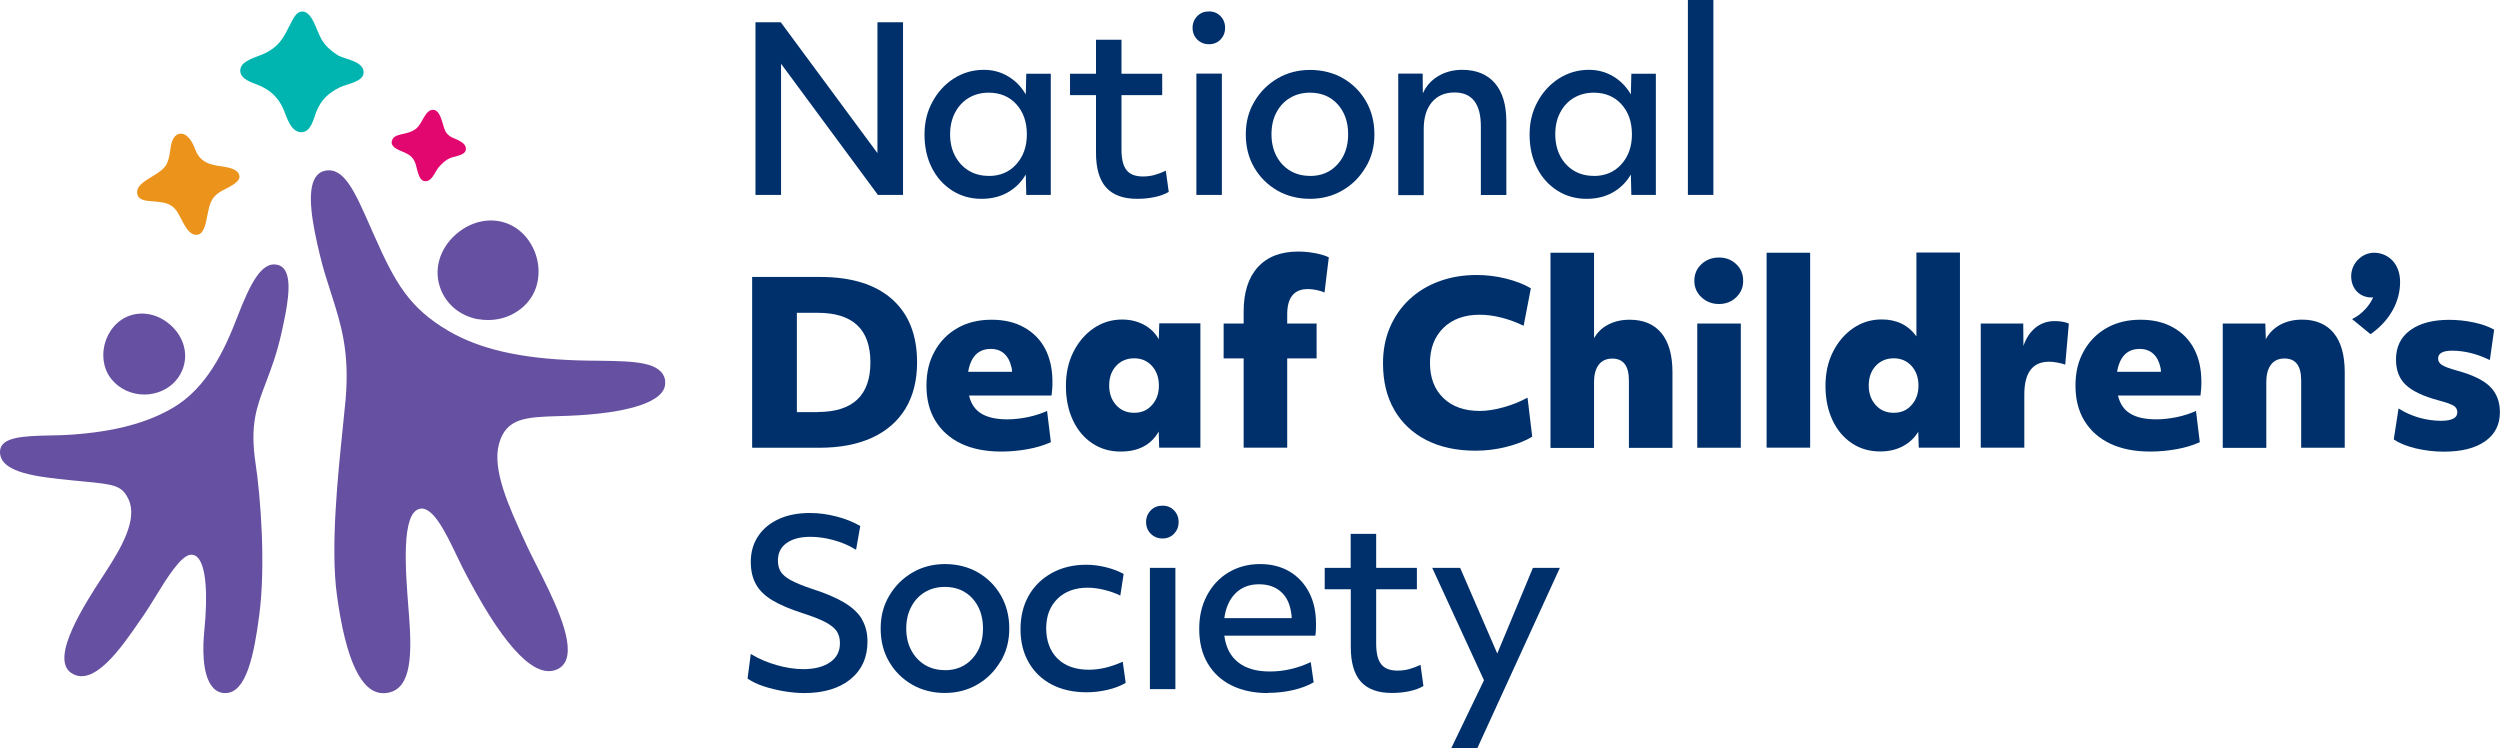
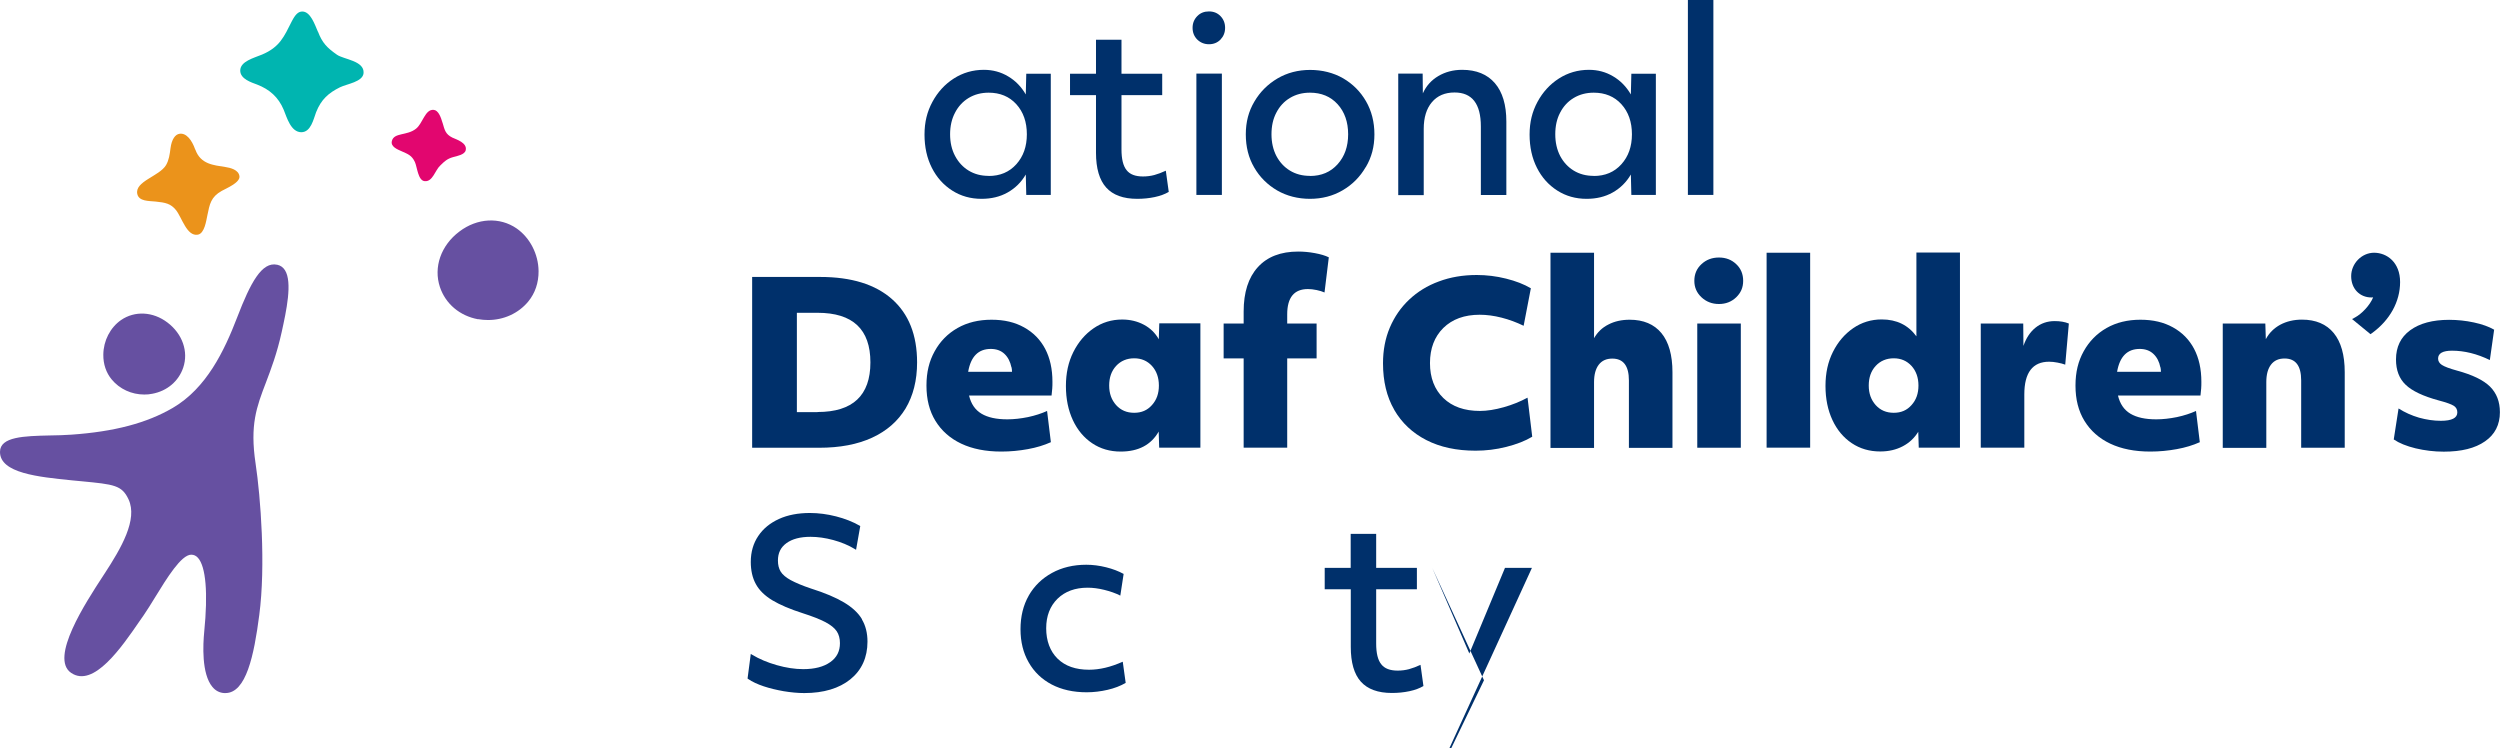
<svg xmlns="http://www.w3.org/2000/svg" id="Layer_1" version="1.1" viewBox="0 0 256 76.61">
  <defs>
    <style>
      .st0 {
        fill: #eb931b;
      }

      .st1 {
        fill: #e2066f;
      }

      .st2 {
        fill: #00b5b0;
      }

      .st3 {
        fill: #6650a1;
      }

      .st4 {
        fill: #00306b;
      }
    </style>
  </defs>
  <g>
    <path class="st2" d="M32.55,3.24c-.32-.74-.76-2.06-1.59-2.06-.41,0-.71.28-1.09,1.02-.78,1.54-1.21,2.62-3.04,3.39-.84.35-2.23.69-2.23,1.64,0,.87,1.18,1.22,1.73,1.43,1.27.49,2.18,1.29,2.72,2.58.32.78.73,2.29,1.8,2.3.99,0,1.25-1.34,1.52-2.05.52-1.32,1.29-1.98,2.44-2.55.71-.35,2.35-.55,2.42-1.46.09-1.27-2.04-1.39-2.73-1.88-1-.7-1.5-1.2-1.94-2.36Z" />
    <path class="st0" d="M19.99,15.31c-.35-1-.93-1.72-1.61-1.61-.43.06-.8.55-.92,1.48-.08.63-.16,1.22-.46,1.73-.69,1.15-3.23,1.66-2.94,2.96.17.75,1.15.7,1.88.77,1.01.1,1.55.22,2.07.86.63.78,1.11,2.73,2.25,2.53.69-.12.86-1.45.97-1.96.24-1.19.37-1.9,1.47-2.52.48-.27,1.91-.85,1.82-1.51s-.93-.86-1.45-.94c-1.17-.19-2.53-.26-3.07-1.79Z" />
    <path class="st1" d="M45.32,12.59c-.18-.62-.44-1.3-.91-1.34-.89-.08-1.11,1.38-1.81,1.93-.93.74-2.24.37-2.47,1.25-.16.59.57.87,1,1.06.65.29,1.04.42,1.36,1.11.23.51.31,1.88.99,1.95.83.09,1.07-1.12,1.6-1.6.42-.42.71-.69,1.31-.86.44-.12,1.2-.25,1.3-.71.17-.76-.96-1.1-1.37-1.29-.7-.35-.78-.75-1-1.51Z" />
-     <path class="st3" d="M68.12,39c-.29-1.97-3.15-2.01-6.77-2.06-.73,0-1.5-.02-2.28-.04-5.76-.19-9.93-1.14-13.12-3-4.01-2.34-5.47-4.89-7.62-9.76l-.36-.81c-1.65-3.75-2.74-6.23-4.67-5.85-.42.08-.76.32-1,.69-.93,1.46-.3,4.8.44,7.88.35,1.47.76,2.74,1.16,3.97,1.02,3.19,1.91,5.94,1.49,10.89-.07.79-.17,1.78-.29,2.9-.5,4.86-1.27,12.21-.6,17.13.91,6.67,2.5,10.04,4.74,10.04.06,0,.11,0,.17,0,2.53-.19,2.83-3.22,2.49-7.72l-.08-1.05c-.3-3.86-.75-9.68,1.16-10.11,1.35-.3,2.67,2.46,3.84,4.9.36.76.71,1.47,1.05,2.09l.19.36c3.79,7.08,6.83,10.13,9.04,9.07.43-.21.74-.56.9-1.04.72-2.13-1.47-6.45-3.07-9.61-.38-.75-.7-1.39-.94-1.9l-.3-.65c-1.55-3.38-3.31-7.21-2.6-9.84.73-2.7,2.76-2.77,6.14-2.87.65-.02,1.35-.04,2.09-.09,2.07-.12,7.02-.58,8.42-2.3.3-.37.42-.77.36-1.2Z" />
    <path class="st3" d="M48.95,32.68c.35.06.69.09,1.03.09,1.6,0,3.11-.68,4.11-1.89.71-.86,1.07-1.94,1.06-3.12-.02-1.75-.89-3.42-2.25-4.37-1.73-1.19-4.03-1.07-5.86.32-1.89,1.42-2.67,3.66-1.99,5.69.58,1.72,2.03,2.94,3.89,3.29Z" />
    <path class="st3" d="M28.38,27.11c-1.56-.34-2.72,1.81-4.09,5.38-1.33,3.46-3.15,7.26-6.6,9.28-2.68,1.56-5.98,2.43-10.39,2.74-.7.05-1.46.07-2.19.08C2.49,44.65,0,44.71,0,46.27c-.01,2.18,3.92,2.57,7.39,2.92l.95.09c3.34.32,4.14.4,4.82,1.85.97,2.06-.75,5-2.44,7.59l-.17.26c-1.78,2.73-5.49,8.4-3.27,9.92,2.3,1.57,5.17-2.61,7.07-5.38l.37-.53c.36-.52.75-1.16,1.17-1.84,1.19-1.94,2.67-4.35,3.69-4.35h0c.27,0,.49.1.69.32.81.9,1.04,3.6.64,7.6-.12,1.24-.29,4.27.84,5.62.32.39.73.6,1.2.63.04,0,.09,0,.13,0,2.12,0,2.93-3.83,3.47-8,.67-5.08.14-12.06-.38-15.52-.59-3.94.1-5.77,1.07-8.3.52-1.38,1.12-2.94,1.61-5.17.47-2.14,1.11-5.08.33-6.31-.19-.3-.46-.49-.79-.56Z" />
    <path class="st3" d="M14.77,40.4c.28,0,.56-.02.83-.08,1.51-.28,2.69-1.28,3.16-2.67.56-1.65-.08-3.47-1.62-4.63-1.48-1.12-3.34-1.21-4.74-.25-1.11.77-1.81,2.12-1.82,3.55-.01.96.28,1.84.86,2.54.81.98,2.04,1.54,3.33,1.54Z" />
  </g>
  <g>
-     <polygon class="st4" points="89.85 2.28 89.85 15.68 79.98 2.32 79.95 2.28 77.36 2.28 77.36 19.96 79.98 19.96 79.98 6.53 89.87 19.92 89.9 19.96 92.47 19.96 92.47 2.28 89.85 2.28" />
    <path class="st4" d="M107.6,19.96h-2.51l-.05-2.09c-.46.79-1.08,1.4-1.86,1.84-.78.44-1.67.65-2.67.65-1.12,0-2.12-.28-3.01-.85s-1.58-1.34-2.08-2.33c-.5-.99-.75-2.12-.75-3.4s.27-2.35.81-3.35c.54-1,1.27-1.8,2.19-2.39s1.95-.89,3.08-.89c.9,0,1.73.22,2.48.67.75.44,1.35,1.06,1.81,1.85l.05-2.12h2.51v12.42ZM101.24,18.02c1.17,0,2.11-.4,2.83-1.2.72-.8,1.08-1.82,1.08-3.07s-.36-2.29-1.08-3.08c-.72-.79-1.67-1.18-2.83-1.18-.77,0-1.45.18-2.05.54-.59.36-1.06.86-1.39,1.5-.34.64-.51,1.38-.51,2.22s.17,1.58.51,2.22c.34.64.8,1.14,1.39,1.5.59.36,1.27.54,2.05.54Z" />
    <path class="st4" d="M112.23,9.74h-2.66v-2.19h2.66v-3.48h2.61v3.48h4.17v2.19h-4.17v5.55c0,.99.17,1.7.52,2.13.34.44.9.65,1.68.65.41,0,.8-.05,1.17-.15.37-.1.76-.25,1.17-.44l.3,2.17c-.39.23-.87.41-1.44.53s-1.16.18-1.79.18c-1.43,0-2.49-.39-3.18-1.16-.69-.77-1.04-1.96-1.04-3.55v-5.92Z" />
    <path class="st4" d="M122.6,4.05c-.32-.32-.48-.72-.48-1.2s.16-.87.48-1.2.72-.48,1.2-.48.87.16,1.18.48c.31.32.47.72.47,1.2s-.16.87-.47,1.2c-.31.32-.71.48-1.18.48s-.87-.16-1.2-.48ZM122.51,7.54h2.61v12.42h-2.61V7.54Z" />
    <path class="st4" d="M139.85,17.11c-.58,1-1.37,1.8-2.37,2.38-.99.58-2.11.87-3.34.87s-2.37-.29-3.36-.86c-.99-.58-1.78-1.36-2.35-2.35-.58-.99-.86-2.12-.86-3.39s.29-2.37.88-3.36c.58-.99,1.37-1.78,2.37-2.37.99-.58,2.11-.87,3.34-.87s2.39.29,3.38.86c.99.58,1.77,1.36,2.34,2.35.57.99.86,2.12.86,3.39s-.29,2.35-.88,3.35ZM134.14,18.02c1.17,0,2.11-.4,2.83-1.2.72-.8,1.08-1.82,1.08-3.07s-.36-2.29-1.08-3.08c-.72-.79-1.67-1.18-2.83-1.18-.77,0-1.45.18-2.05.54s-1.06.86-1.39,1.5c-.34.64-.5,1.38-.5,2.22s.17,1.58.5,2.22c.34.64.8,1.14,1.39,1.5s1.27.54,2.05.54Z" />
    <path class="st4" d="M143.19,7.54h2.49l.02,2.02c.34-.76.87-1.35,1.58-1.77s1.52-.64,2.44-.64c1.46,0,2.58.46,3.36,1.37.78.91,1.17,2.22,1.17,3.93v7.52h-2.61v-7.02c0-2.32-.9-3.48-2.69-3.48-.99,0-1.76.33-2.32.99-.56.66-.84,1.57-.84,2.74v6.78h-2.61V7.54Z" />
    <path class="st4" d="M169.56,19.96h-2.51l-.05-2.09c-.46.79-1.08,1.4-1.86,1.84s-1.67.65-2.67.65c-1.12,0-2.12-.28-3.01-.85s-1.58-1.34-2.08-2.33c-.5-.99-.75-2.12-.75-3.4s.27-2.35.81-3.35c.54-1,1.27-1.8,2.19-2.39s1.95-.89,3.08-.89c.9,0,1.73.22,2.48.67.75.44,1.35,1.06,1.81,1.85l.05-2.12h2.51v12.42ZM163.2,18.02c1.17,0,2.11-.4,2.83-1.2.72-.8,1.08-1.82,1.08-3.07s-.36-2.29-1.08-3.08c-.72-.79-1.67-1.18-2.83-1.18-.77,0-1.45.18-2.05.54s-1.06.86-1.39,1.5c-.34.64-.5,1.38-.5,2.22s.17,1.58.5,2.22c.34.64.8,1.14,1.39,1.5s1.27.54,2.05.54Z" />
    <path class="st4" d="M172.84,0h2.61v19.96h-2.61V0Z" />
    <path class="st4" d="M77.02,28.36h6.97c3.19,0,5.64.76,7.35,2.27,1.71,1.51,2.57,3.67,2.57,6.48,0,1.84-.4,3.41-1.18,4.72-.79,1.3-1.93,2.3-3.43,2.99-1.5.69-3.3,1.03-5.42,1.03h-6.86v-17.48ZM83.72,42.19c3.6,0,5.41-1.69,5.41-5.08s-1.8-5.08-5.41-5.08h-2.12v10.17h2.12Z" />
    <path class="st4" d="M102.53,46.24c-1.59,0-2.96-.27-4.1-.81-1.14-.54-2.02-1.32-2.64-2.33s-.92-2.21-.92-3.61.28-2.51.84-3.52c.56-1.02,1.34-1.81,2.34-2.38,1-.57,2.16-.85,3.48-.85s2.39.26,3.33.78c.94.52,1.66,1.25,2.16,2.19.5.95.75,2.07.75,3.39,0,.23,0,.46-.02.69-.02.23-.04.47-.07.71h-8.45c.2.85.62,1.47,1.27,1.86.65.39,1.53.58,2.65.58.67,0,1.38-.08,2.12-.23.74-.16,1.39-.37,1.95-.63l.39,3.2c-.69.31-1.47.55-2.35.71-.88.16-1.78.25-2.7.25ZM103.57,37.61c-.12-.57-.35-1.03-.71-1.37-.36-.34-.83-.51-1.4-.51-1.28,0-2.05.78-2.32,2.34h4.49c0-.16-.02-.32-.05-.47Z" />
    <path class="st4" d="M122.91,45.84h-4.21l-.05-1.65c-.77,1.36-2.07,2.05-3.89,2.05-1.1,0-2.07-.28-2.92-.85-.85-.57-1.51-1.36-1.98-2.37s-.71-2.17-.71-3.49.25-2.46.76-3.48c.51-1.02,1.2-1.83,2.07-2.43.87-.6,1.85-.9,2.93-.9.82,0,1.56.18,2.22.53.66.35,1.17.85,1.53,1.49l.05-1.63h4.21v12.72ZM117.96,41.48c.48-.53.71-1.19.71-2s-.24-1.49-.71-2.01c-.48-.52-1.08-.78-1.82-.78s-1.37.26-1.85.78-.71,1.19-.71,2.01.24,1.47.71,2c.48.53,1.09.79,1.85.79s1.35-.26,1.82-.79Z" />
    <path class="st4" d="M127.35,36.7h-2.05v-3.57h2.05v-1.23c0-1.96.48-3.47,1.45-4.54.97-1.07,2.35-1.6,4.14-1.6.54,0,1.11.05,1.7.16.59.11,1.07.25,1.43.43l-.44,3.6c-.21-.1-.49-.18-.81-.25-.33-.07-.63-.1-.89-.1-1.41,0-2.12.86-2.12,2.59v.94h3.01v3.57h-3.01v9.14h-4.46v-9.14Z" />
    <path class="st4" d="M142.77,41.96c-.77-1.33-1.15-2.92-1.15-4.76,0-1.33.23-2.55.7-3.66.47-1.1,1.13-2.06,1.98-2.86s1.86-1.43,3.04-1.86c1.17-.44,2.46-.66,3.88-.66,1,0,2,.12,3,.37,1,.25,1.85.58,2.54.99l-.74,3.84c-.72-.35-1.47-.63-2.25-.83-.78-.2-1.53-.3-2.25-.3-1.56,0-2.8.45-3.72,1.35-.91.9-1.37,2.1-1.37,3.6s.46,2.7,1.37,3.58,2.16,1.32,3.74,1.32c.74,0,1.55-.13,2.44-.38.89-.25,1.7-.58,2.44-.98l.48,4c-.71.43-1.59.77-2.65,1.04s-2.11.39-3.15.39c-1.95,0-3.63-.36-5.05-1.09-1.42-.73-2.51-1.76-3.28-3.09Z" />
    <path class="st4" d="M158.77,25.88h4.46v8.75c.35-.61.83-1.08,1.47-1.4.63-.33,1.36-.49,2.18-.49,1.41,0,2.5.46,3.25,1.37s1.13,2.25,1.13,4.01v7.74h-4.46v-6.9c0-1.5-.57-2.24-1.7-2.24-.61,0-1.07.21-1.39.63-.32.42-.48,1.01-.48,1.79v6.73h-4.46v-19.96Z" />
    <path class="st4" d="M174.23,30.44c-.49-.46-.73-1.02-.73-1.68,0-.69.24-1.26.73-1.71.48-.45,1.08-.68,1.79-.68s1.3.23,1.77.68c.48.45.71,1.02.71,1.71s-.24,1.22-.71,1.68c-.48.46-1.07.69-1.77.69s-1.3-.23-1.79-.69ZM173.8,33.13h4.46v12.72h-4.46v-12.72Z" />
    <path class="st4" d="M180.9,25.88h4.46v19.96h-4.46v-19.96Z" />
    <path class="st4" d="M200.69,45.84h-4.21l-.05-1.63c-.39.64-.92,1.14-1.59,1.49-.67.35-1.43.53-2.3.53-1.1,0-2.07-.28-2.92-.85-.85-.57-1.51-1.36-1.98-2.37s-.71-2.17-.71-3.49.25-2.46.76-3.48c.51-1.02,1.2-1.83,2.07-2.43.87-.6,1.85-.9,2.93-.9,1.53,0,2.71.58,3.55,1.73v-8.58h4.46v19.96ZM195.74,41.48c.48-.53.71-1.19.71-2s-.24-1.49-.71-2.01c-.48-.52-1.08-.78-1.82-.78s-1.37.26-1.85.78-.71,1.19-.71,2.01.24,1.47.71,2c.48.53,1.09.79,1.85.79s1.35-.26,1.82-.79Z" />
    <path class="st4" d="M202.84,33.13h4.34l.02,2.29c.28-.81.69-1.43,1.24-1.87.55-.44,1.2-.67,1.96-.67.56,0,1.04.08,1.45.25l-.37,4.21c-.21-.08-.48-.15-.79-.21-.31-.06-.6-.09-.86-.09-1.69,0-2.54,1.12-2.54,3.35v5.45h-4.46v-12.72Z" />
    <path class="st4" d="M220.19,46.24c-1.59,0-2.96-.27-4.1-.81-1.14-.54-2.02-1.32-2.64-2.33s-.92-2.21-.92-3.61.28-2.51.84-3.52,1.34-1.81,2.34-2.38c1-.57,2.16-.85,3.47-.85s2.39.26,3.33.78c.94.52,1.66,1.25,2.16,2.19.5.95.75,2.07.75,3.39,0,.23,0,.46-.02.69-.02.23-.04.47-.07.71h-8.45c.2.85.62,1.47,1.27,1.86.65.39,1.53.58,2.65.58.67,0,1.38-.08,2.12-.23.74-.16,1.39-.37,1.95-.63l.39,3.2c-.69.31-1.47.55-2.35.71-.88.16-1.78.25-2.7.25ZM221.22,37.61c-.11-.57-.35-1.03-.71-1.37-.36-.34-.83-.51-1.4-.51-1.28,0-2.05.78-2.32,2.34h4.49c0-.16-.02-.32-.05-.47Z" />
    <path class="st4" d="M227.61,33.13h4.36l.05,1.6c.34-.64.84-1.13,1.48-1.48.64-.34,1.38-.52,2.22-.52,1.41,0,2.5.46,3.25,1.37.75.91,1.13,2.25,1.13,4.01v7.74h-4.46v-6.9c0-1.5-.57-2.24-1.7-2.24-.61,0-1.07.21-1.39.63-.32.42-.48,1.01-.48,1.79v6.73h-4.46v-12.72Z" />
    <path class="st4" d="M245.62,41.83c.64.41,1.34.72,2.09.94.76.21,1.5.32,2.24.32,1.12,0,1.68-.29,1.68-.86,0-.3-.12-.52-.37-.68-.25-.16-.76-.34-1.55-.55-1.58-.43-2.7-.96-3.36-1.59-.67-.63-1-1.5-1-2.6,0-1.28.48-2.28,1.45-2.99.97-.71,2.3-1.07,3.99-1.07.85,0,1.7.09,2.54.27.84.18,1.53.43,2.07.74l-.44,3.11c-1.31-.64-2.61-.96-3.87-.96-.95,0-1.43.27-1.43.81,0,.26.13.48.39.65s.78.37,1.55.58c1.58.43,2.7.97,3.38,1.64.67.67,1.01,1.54,1.01,2.62,0,1.28-.51,2.28-1.52,2.98-1.01.71-2.42,1.06-4.23,1.06-.99,0-1.95-.12-2.88-.34-.94-.23-1.68-.53-2.24-.91l.49-3.16Z" />
    <path class="st4" d="M88.27,63.41c-.37-.63-.99-1.21-1.84-1.72-.84-.5-1.97-.98-3.37-1.42-.9-.3-1.6-.6-2.1-.87-.49-.27-.83-.56-1.02-.87-.19-.31-.28-.69-.28-1.13,0-.77.28-1.35.87-1.78.59-.43,1.41-.65,2.46-.65.74,0,1.53.11,2.34.33.81.22,1.56.53,2.2.92l.13.08.43-2.43-.06-.04c-.7-.4-1.51-.72-2.41-.95-.9-.23-1.8-.35-2.68-.35-1.21,0-2.27.2-3.17.61-.9.41-1.62.99-2.12,1.74-.51.75-.77,1.64-.77,2.66,0,.87.17,1.64.52,2.27.34.63.91,1.19,1.69,1.66.77.46,1.81.91,3.1,1.32,1,.32,1.79.63,2.34.92.54.29.93.6,1.15.93.22.33.33.74.33,1.22,0,.83-.32,1.47-.99,1.94-.67.48-1.6.72-2.77.72-.85,0-1.76-.14-2.71-.41-.95-.27-1.8-.63-2.53-1.07l-.13-.08-.33,2.52.05.04c.43.3.98.55,1.61.76.63.21,1.31.37,2.04.5.73.12,1.44.19,2.11.19,1.98,0,3.57-.48,4.72-1.41,1.16-.94,1.75-2.24,1.75-3.86,0-.87-.19-1.64-.57-2.27Z" />
-     <path class="st4" d="M102.46,67.71c-.58,1-1.37,1.8-2.37,2.38-.99.58-2.11.87-3.34.87s-2.37-.29-3.36-.86c-.99-.58-1.78-1.36-2.35-2.35-.58-.99-.86-2.12-.86-3.39s.29-2.37.88-3.36c.58-.99,1.37-1.78,2.37-2.37.99-.58,2.11-.87,3.34-.87s2.39.29,3.38.86c.99.58,1.77,1.36,2.34,2.35.57.99.86,2.12.86,3.39s-.29,2.35-.87,3.35ZM96.75,68.63c1.17,0,2.11-.4,2.83-1.2.72-.8,1.08-1.82,1.08-3.07s-.36-2.29-1.08-3.08c-.72-.79-1.67-1.18-2.83-1.18-.77,0-1.45.18-2.05.54-.59.36-1.06.86-1.39,1.5-.34.64-.51,1.38-.51,2.22s.17,1.58.51,2.22c.34.64.8,1.14,1.39,1.5.59.36,1.27.54,2.05.54Z" />
    <path class="st4" d="M105.34,60.99c.57-.99,1.36-1.76,2.38-2.32,1.02-.56,2.19-.84,3.52-.84.67,0,1.35.09,2.03.26.68.17,1.28.4,1.79.68l-.34,2.22c-.49-.25-1.04-.44-1.65-.59-.61-.15-1.17-.22-1.7-.22-1.28,0-2.31.38-3.08,1.13-.77.76-1.16,1.77-1.16,3.03s.39,2.35,1.17,3.11c.78.76,1.85,1.13,3.22,1.13.54,0,1.09-.07,1.65-.2.56-.13,1.16-.34,1.8-.62l.3,2.17c-.54.31-1.16.55-1.86.71-.7.16-1.41.25-2.13.25-1.38,0-2.58-.27-3.59-.8-1.01-.53-1.8-1.29-2.35-2.26-.56-.97-.84-2.1-.84-3.4s.28-2.46.85-3.45Z" />
-     <path class="st4" d="M117.84,54.66c-.32-.32-.48-.72-.48-1.2s.16-.87.48-1.2.72-.48,1.2-.48.87.16,1.18.48c.31.32.47.72.47,1.2s-.16.87-.47,1.2c-.31.32-.71.48-1.18.48s-.87-.16-1.2-.48ZM117.75,58.15h2.61v12.42h-2.61v-12.42Z" />
-     <path class="st4" d="M129.83,70.97c-1.45,0-2.69-.27-3.75-.8-1.05-.53-1.86-1.29-2.43-2.27s-.85-2.14-.85-3.49.27-2.45.8-3.45c.53-1,1.27-1.79,2.21-2.35s2.01-.85,3.23-.85c1.15,0,2.15.26,3.01.76.85.51,1.52,1.22,2,2.14.48.92.71,2,.71,3.23,0,.21,0,.42-.01.6,0,.19-.03.39-.06.6h-9.32c.16,1.22.64,2.13,1.44,2.75s1.87.92,3.22.92c1.43,0,2.83-.32,4.19-.96l.3,2.07c-.59.34-1.3.61-2.13.8-.83.19-1.68.28-2.55.28ZM126.53,60.74c-.62.61-1.01,1.46-1.16,2.56h6.9c0-.2-.02-.37-.05-.52-.13-.95-.48-1.68-1.06-2.19-.58-.51-1.32-.76-2.24-.76-.97,0-1.77.3-2.39.91Z" />
    <path class="st4" d="M138.31,60.34h-2.66v-2.19h2.66v-3.48h2.61v3.48h4.17v2.19h-4.17v5.55c0,.99.17,1.7.52,2.13.34.44.9.65,1.68.65.41,0,.8-.05,1.17-.15.37-.1.76-.25,1.17-.44l.3,2.17c-.39.23-.87.41-1.44.53-.57.12-1.16.18-1.79.18-1.43,0-2.49-.39-3.18-1.16-.69-.77-1.03-1.96-1.03-3.55v-5.92Z" />
-     <path class="st4" d="M151.27,76.61h-2.66l3.35-6.95-5.3-11.51h2.86l3.8,8.77,3.65-8.77h2.76l-8.45,18.46Z" />
+     <path class="st4" d="M151.27,76.61h-2.66l3.35-6.95-5.3-11.51l3.8,8.77,3.65-8.77h2.76l-8.45,18.46Z" />
    <path class="st4" d="M243.11,25.88c-1.27,0-2.35,1.1-2.35,2.4s.89,2.18,2.07,2.18c.05,0,.11,0,.18-.01-.34.83-1.17,1.69-1.86,2.06l-.3.16,1.89,1.55.14-.1c1.84-1.33,2.89-3.23,2.89-5.24s-1.34-3-2.67-3Z" />
  </g>
</svg>